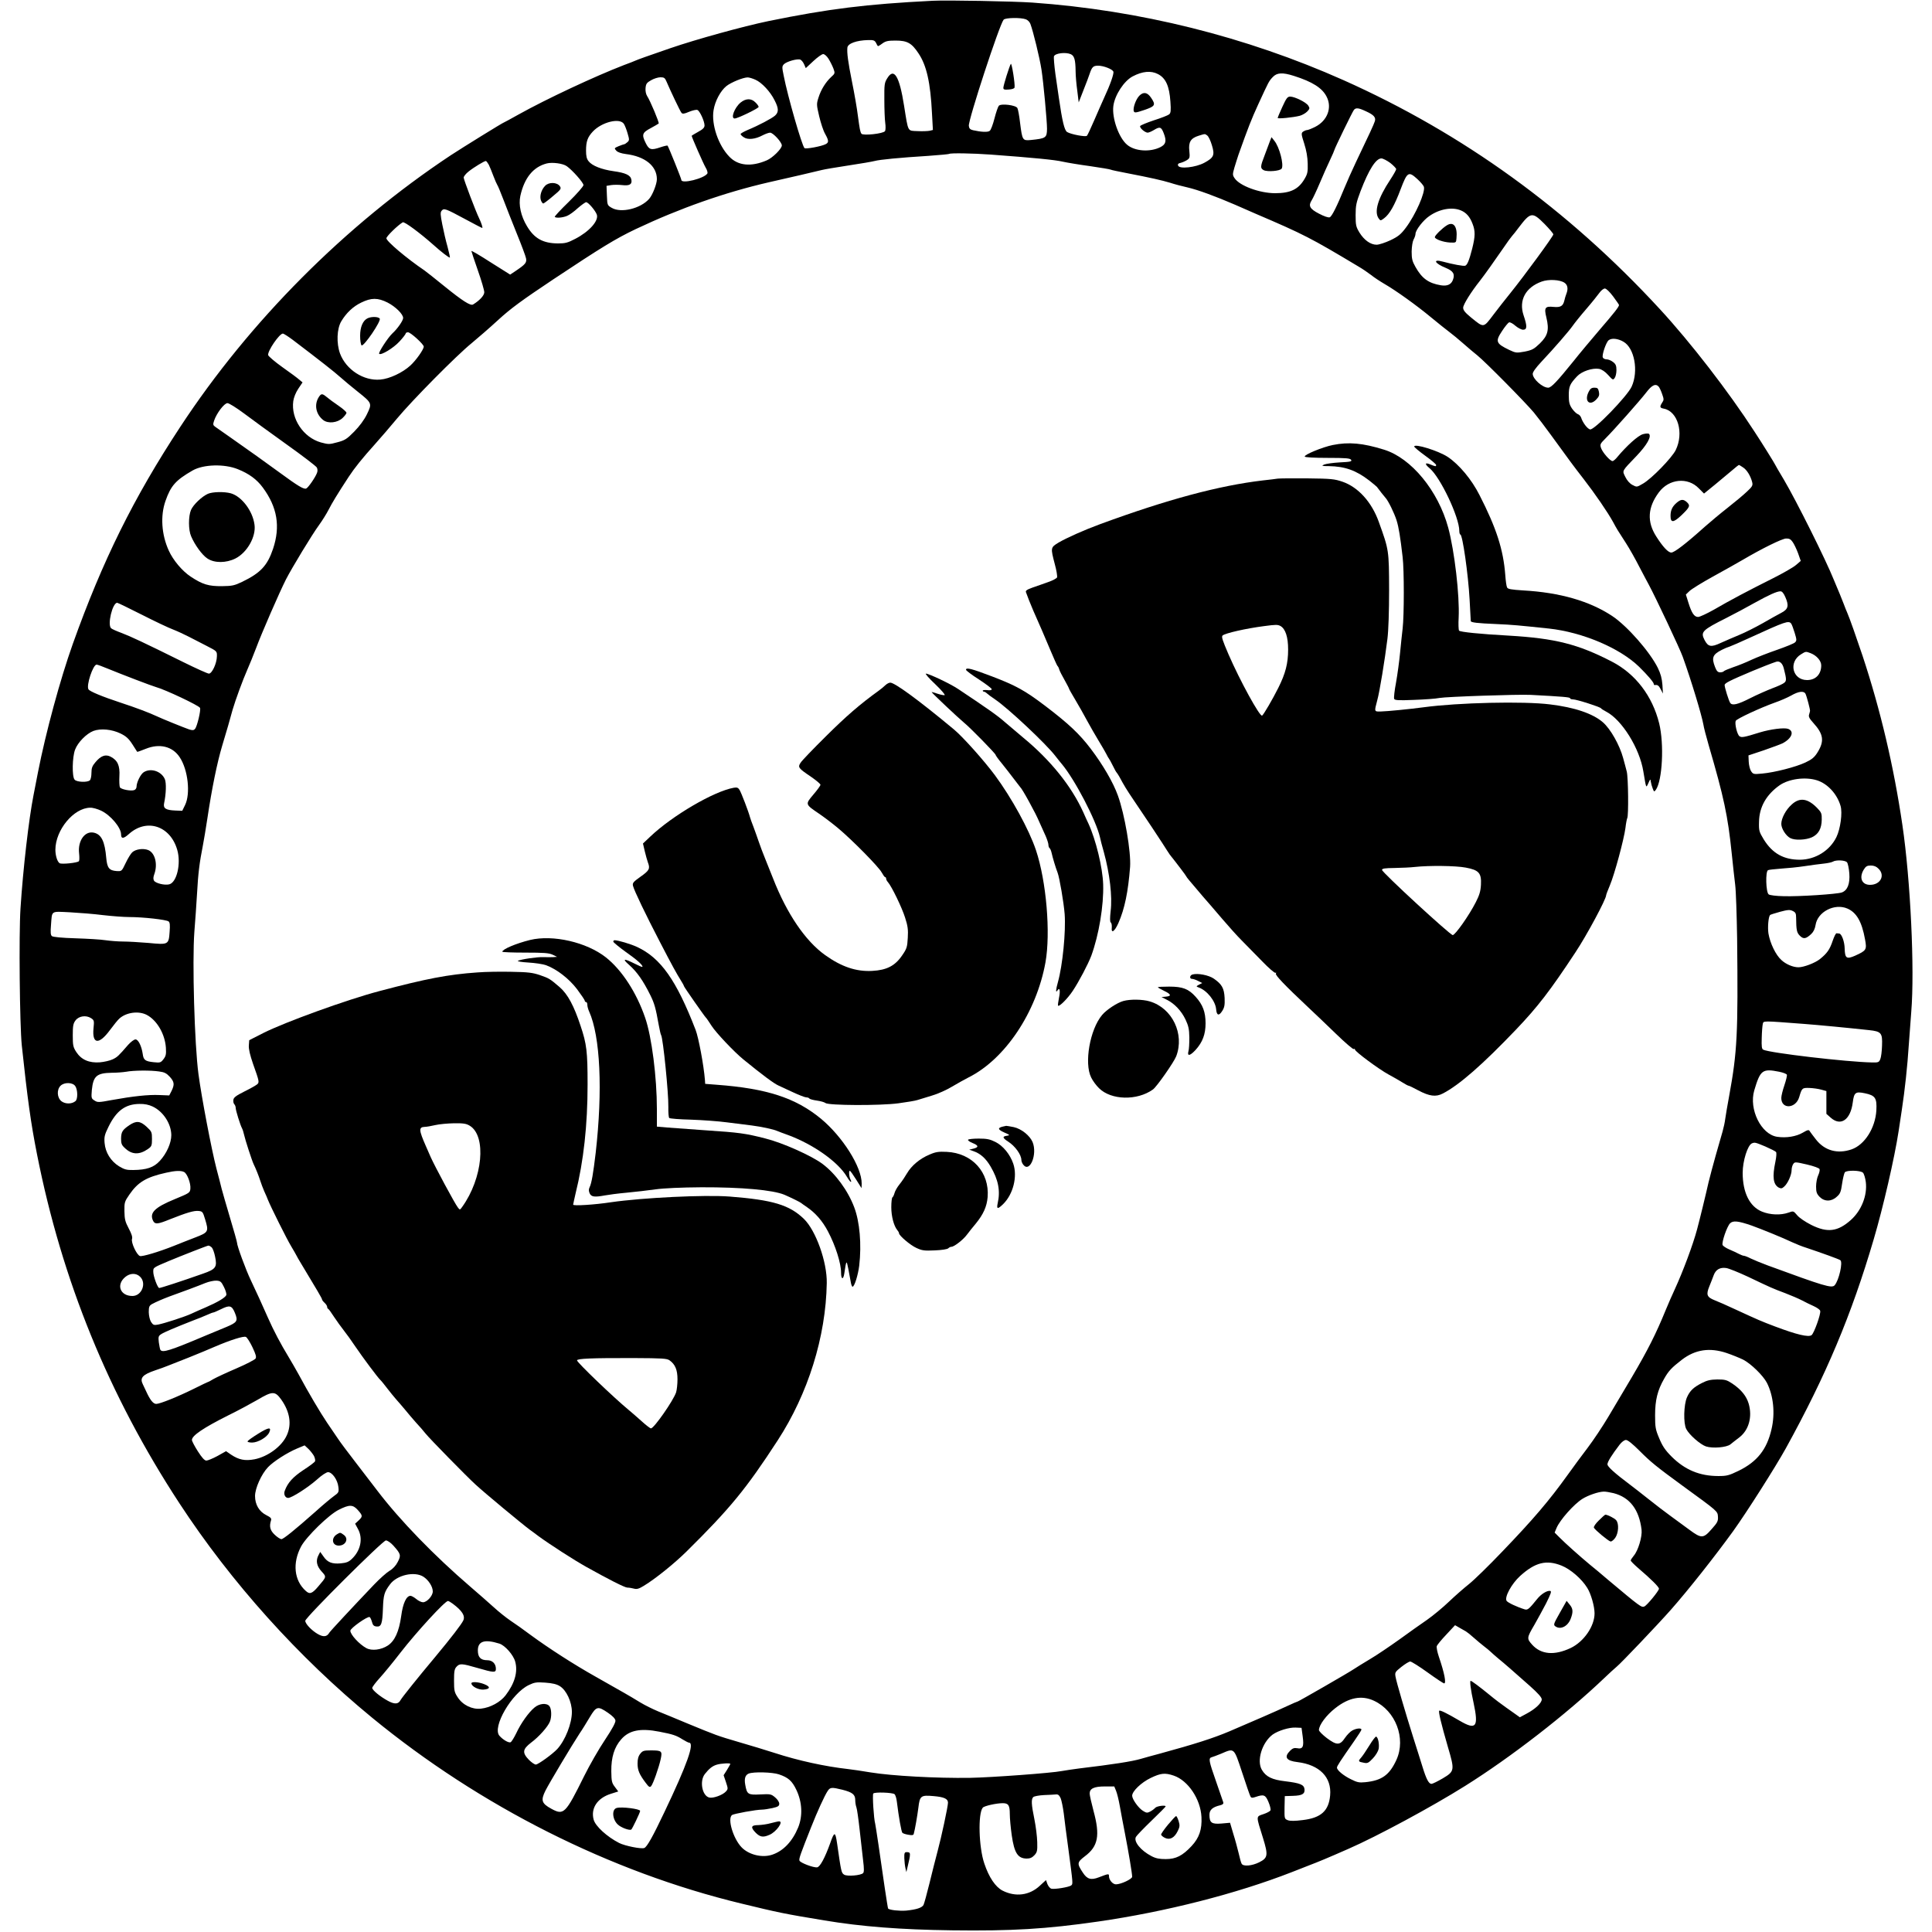
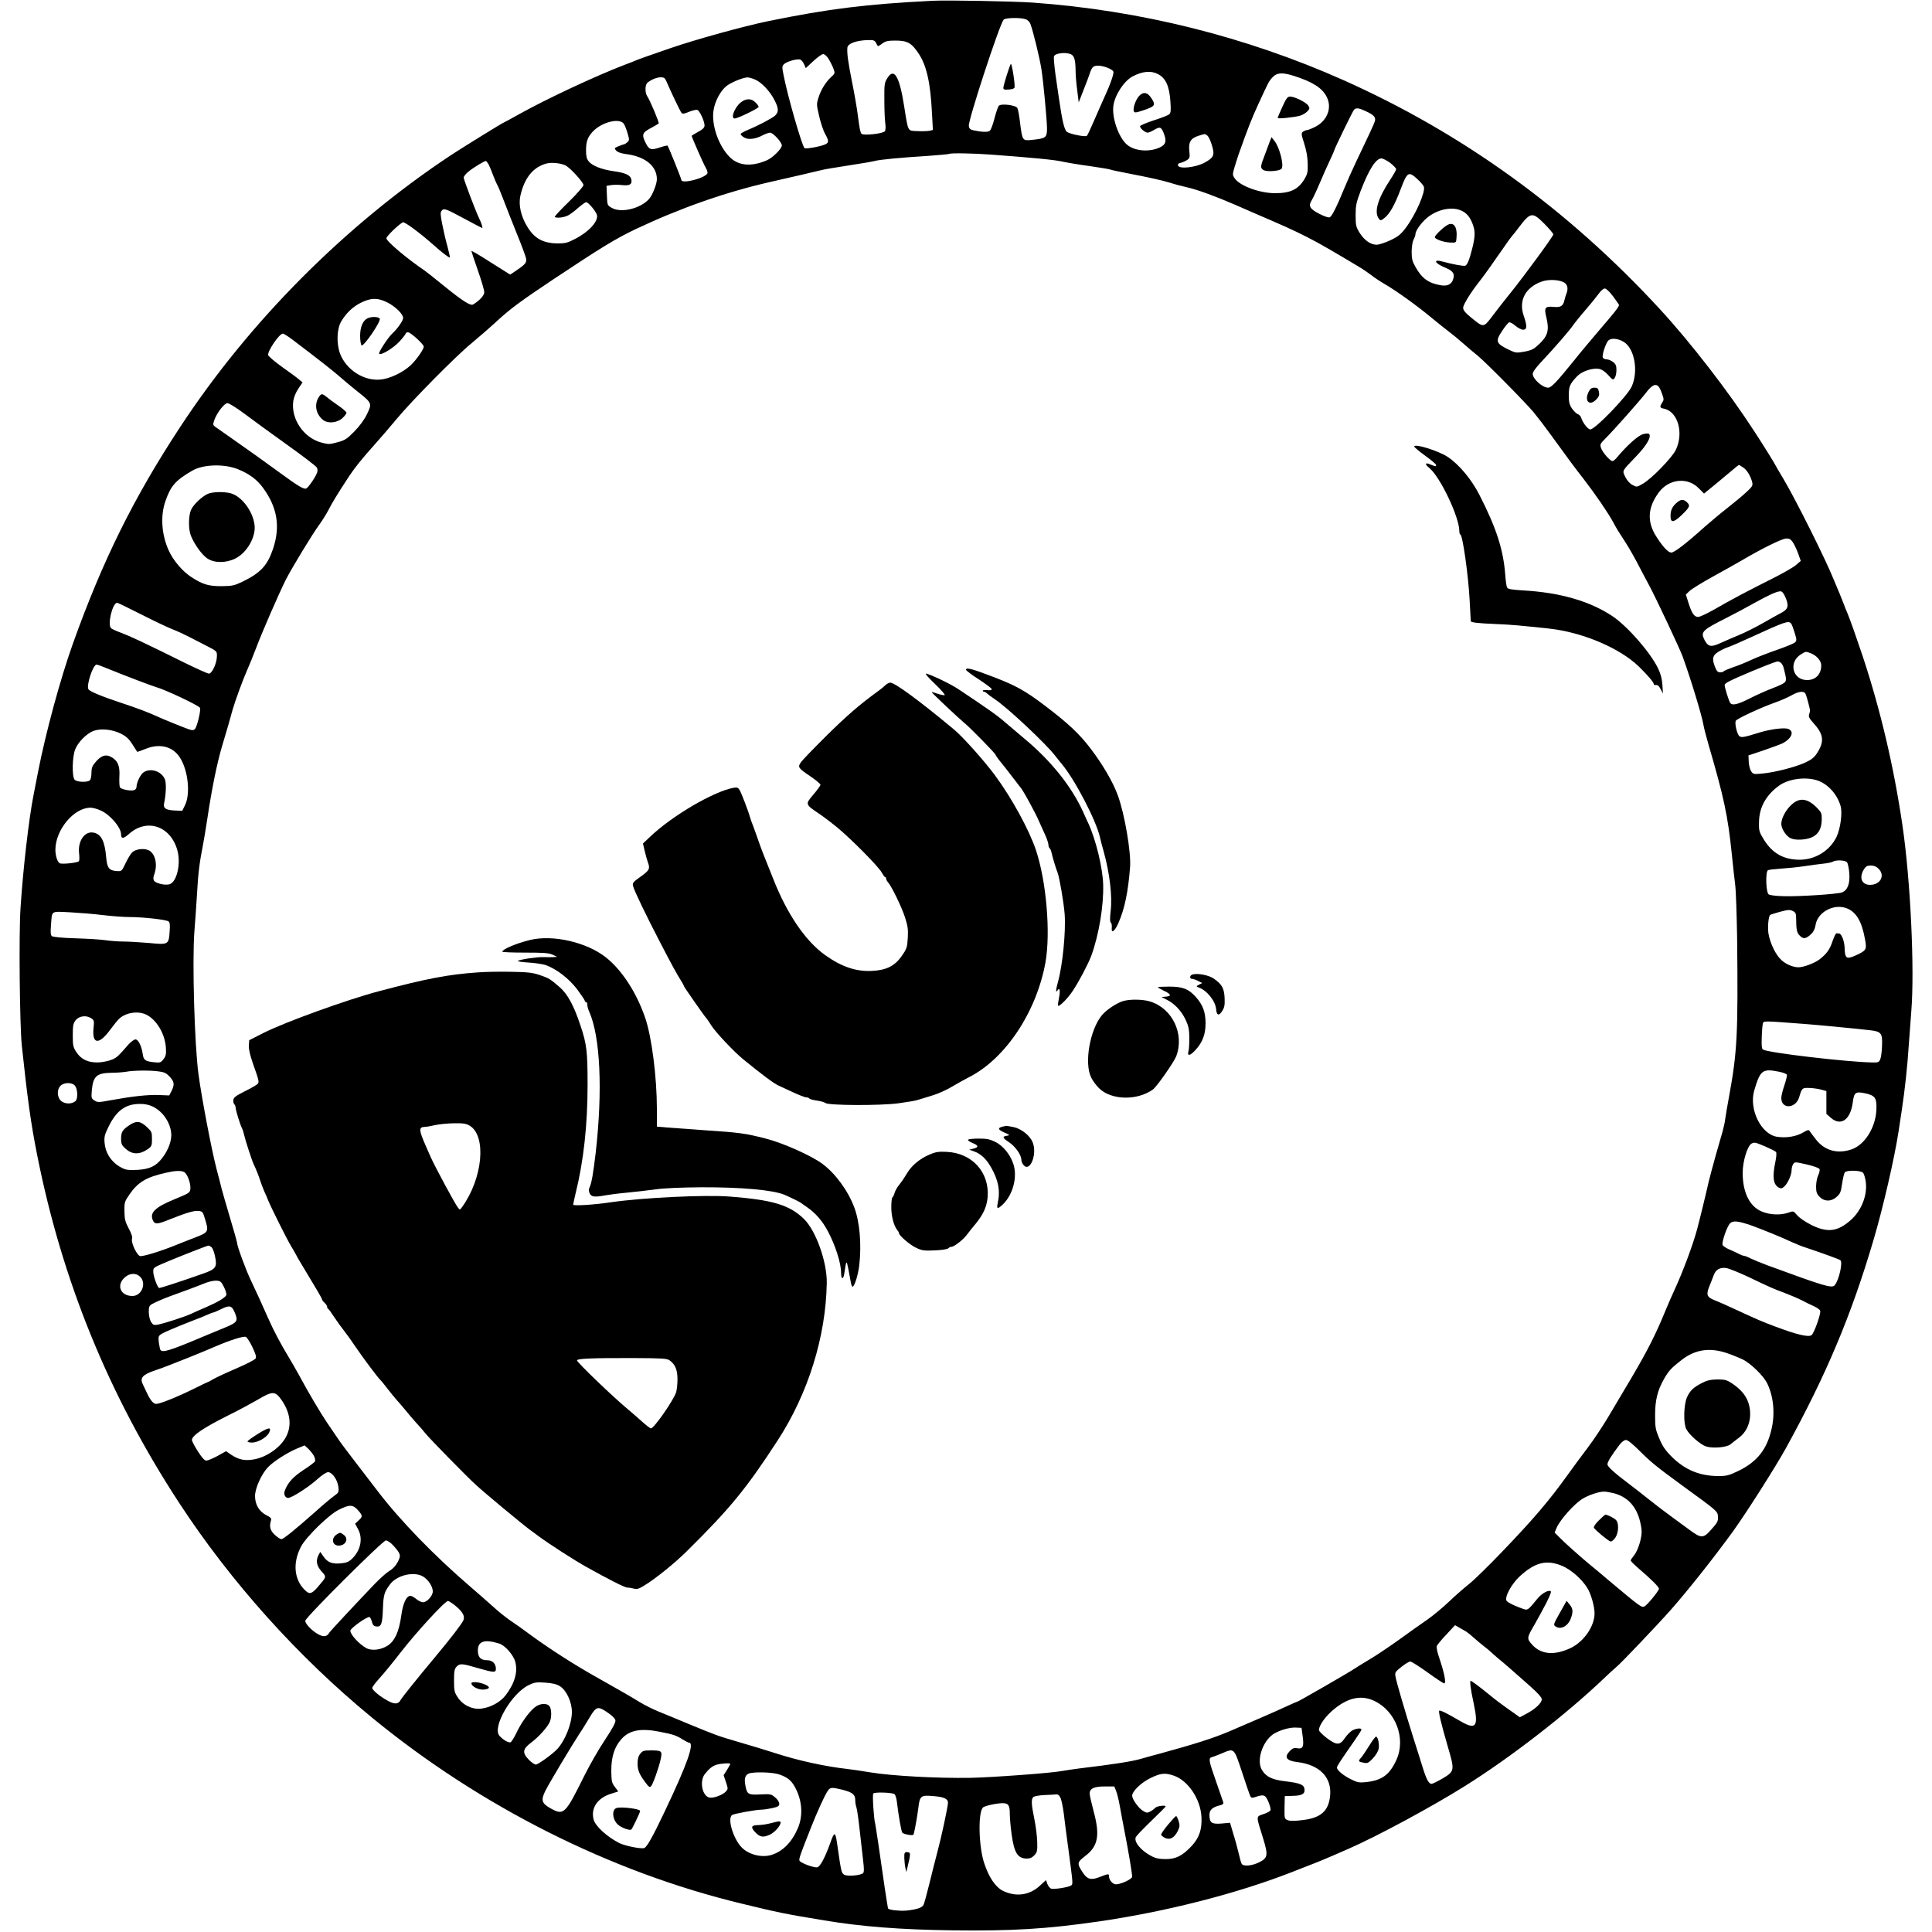
<svg xmlns="http://www.w3.org/2000/svg" version="1.0" width="1500pt" height="1500pt" viewBox="0 0 1500 1500" preserveAspectRatio="xMidYMid meet">
  <g transform="translate(0,1500) scale(0.1,-0.1)" fill="#000000" stroke="none">
    <path d="M7240 14994 c-514 -26 -805 -62 -1275 -158 -193 -40 -559 -141 -760 -210 -180 -62 -250 -87 -270 -96 -11 -5 -51 -21 -90 -35 -228 -88 -600 -262 -819 -384 -60 -34 -111 -61 -112 -61 -7 0 -322 -195 -415 -256 -820 -544 -1561 -1288 -2100 -2109 -361 -549 -603 -1038 -834 -1685 -97 -272 -210 -688 -270 -995 -14 -71 -29 -152 -35 -180 -36 -183 -81 -568 -101 -880 -13 -202 -6 -898 10 -1060 44 -413 70 -603 118 -845 194 -983 558 -1874 1105 -2710 403 -616 924 -1196 1498 -1667 840 -689 1847 -1196 2865 -1442 292 -71 336 -80 645 -131 287 -48 594 -72 990 -77 467 -6 732 10 1135 68 526 76 1075 216 1505 384 19 8 76 29 125 49 84 32 149 59 315 132 220 96 647 326 905 488 356 223 788 558 1080 837 39 37 82 77 96 88 31 24 321 329 420 441 137 155 343 416 485 612 107 149 328 497 409 643 314 570 510 1036 683 1625 72 244 161 629 193 839 5 36 17 111 25 166 23 152 43 333 54 505 6 85 15 200 19 255 27 329 -6 1024 -69 1450 -67 456 -170 893 -309 1313 -47 140 -101 294 -120 337 -5 11 -17 40 -26 65 -21 54 -43 108 -55 135 -5 11 -15 36 -23 55 -61 153 -291 613 -386 774 -39 65 -71 120 -71 122 0 3 -99 163 -159 254 -200 309 -495 691 -734 950 -712 773 -1529 1364 -2457 1778 -759 338 -1582 543 -2415 602 -147 10 -661 20 -775 14z m725 -144 c14 -5 30 -21 35 -36 21 -55 72 -263 86 -354 15 -97 43 -397 43 -460 -1 -70 -8 -75 -126 -87 -64 -6 -66 -2 -83 132 -6 55 -16 107 -21 116 -12 23 -126 37 -144 18 -7 -8 -22 -52 -34 -99 -12 -47 -28 -90 -37 -96 -15 -12 -67 -9 -129 5 -23 5 -31 14 -33 34 -5 45 237 784 270 824 13 16 134 18 173 3z m-1164 -182 c6 -13 13 -25 15 -26 1 -2 17 7 34 20 26 19 44 23 103 23 91 0 125 -19 178 -99 63 -94 93 -226 105 -468 l7 -127 -24 -6 c-14 -3 -56 -5 -94 -3 -81 4 -72 -14 -106 198 -36 229 -78 298 -130 213 -22 -35 -24 -48 -23 -168 0 -71 3 -152 7 -180 4 -27 3 -56 -2 -63 -12 -20 -172 -37 -183 -20 -10 16 -13 32 -28 143 -6 50 -26 167 -45 260 -31 155 -40 224 -36 265 3 32 70 57 163 59 40 1 49 -3 59 -21z m1513 -89 c27 -13 36 -42 37 -133 0 -33 6 -101 13 -151 l11 -90 37 95 c21 52 43 111 49 130 17 50 27 60 65 60 42 0 111 -27 118 -46 6 -15 -24 -101 -72 -204 -16 -36 -51 -114 -77 -175 -26 -60 -51 -114 -56 -119 -10 -11 -125 11 -154 29 -21 13 -38 85 -64 265 -5 36 -17 120 -27 186 -9 67 -14 129 -11 137 9 24 91 34 131 16z m-1881 -36 c13 -21 30 -55 38 -76 13 -36 12 -38 -18 -65 -42 -39 -79 -98 -98 -159 -16 -50 -16 -56 5 -145 12 -51 32 -113 46 -137 29 -52 30 -67 5 -80 -31 -17 -155 -40 -165 -31 -20 20 -130 400 -162 565 -13 64 -13 70 3 87 22 21 104 44 127 35 9 -4 22 -20 29 -36 l13 -30 58 54 c32 30 67 55 77 55 11 0 29 -16 42 -37z m2557 -118 c61 -31 89 -94 97 -214 5 -70 3 -89 -10 -99 -8 -7 -61 -28 -118 -46 -57 -19 -105 -39 -107 -45 -5 -14 37 -50 58 -51 8 0 30 9 48 20 47 29 58 25 77 -24 24 -62 17 -87 -27 -109 -81 -40 -198 -31 -257 19 -65 54 -119 208 -107 301 11 85 83 195 150 230 76 40 142 46 196 18z m1055 -14 c145 -46 221 -94 255 -162 44 -85 6 -186 -89 -234 -28 -14 -56 -25 -64 -25 -7 0 -21 -6 -30 -12 -15 -12 -15 -19 9 -93 17 -53 26 -105 27 -155 2 -65 -2 -81 -25 -120 -47 -80 -109 -110 -228 -110 -121 0 -277 58 -315 117 -16 24 -16 29 -1 82 9 31 24 76 32 101 76 213 99 272 153 390 83 180 82 179 113 212 32 34 75 37 163 9z m-4870 -45 c29 -68 106 -231 116 -242 8 -10 22 -8 59 8 27 11 56 18 65 14 18 -7 55 -87 55 -120 0 -17 -13 -30 -50 -50 -27 -15 -50 -29 -50 -30 0 -10 91 -217 108 -246 12 -19 18 -41 14 -47 -24 -39 -202 -83 -202 -50 0 10 -98 254 -107 266 -2 3 -27 -3 -57 -13 -71 -24 -87 -19 -113 34 -32 65 -27 80 39 115 31 17 59 33 62 36 6 6 -66 178 -90 214 -9 14 -14 39 -12 61 3 33 9 42 43 61 22 13 55 23 73 23 28 0 35 -5 47 -34z m690 15 c50 -22 116 -93 149 -160 32 -62 33 -91 4 -118 -24 -22 -128 -77 -215 -113 -29 -13 -53 -26 -53 -31 0 -5 11 -16 25 -25 31 -21 89 -15 145 15 23 12 49 21 59 21 23 0 91 -74 91 -99 0 -26 -72 -97 -117 -116 -121 -52 -223 -42 -290 28 -86 88 -141 251 -123 361 11 71 54 151 100 188 37 29 130 67 165 67 11 0 38 -8 60 -18z m4740 -245 c62 -28 79 -48 69 -78 -7 -23 -43 -101 -147 -318 -30 -63 -69 -151 -87 -195 -60 -147 -99 -225 -116 -232 -11 -4 -43 7 -83 28 -72 37 -85 61 -57 104 9 14 37 73 62 132 25 60 61 140 80 180 19 40 34 75 34 78 0 9 141 299 152 312 15 18 36 16 93 -11z m-5761 -98 c8 -13 21 -46 29 -75 14 -47 14 -53 -2 -67 -10 -9 -21 -16 -25 -16 -3 0 -23 -7 -43 -15 -35 -15 -35 -16 -18 -35 11 -12 37 -21 74 -26 148 -18 241 -92 241 -195 0 -37 -33 -122 -60 -153 -67 -76 -218 -112 -290 -70 -35 20 -35 21 -38 96 l-3 75 36 6 c20 3 58 3 85 0 58 -7 79 6 72 42 -6 35 -45 53 -139 66 -92 13 -166 42 -193 77 -15 18 -20 40 -20 83 0 71 12 104 53 148 70 74 209 108 241 59z m4529 -90 c10 -7 26 -41 36 -75 24 -78 15 -97 -59 -137 -67 -36 -193 -50 -203 -22 -5 11 1 18 21 22 15 4 37 14 49 22 20 13 22 20 17 70 -8 69 11 99 72 118 52 16 48 16 67 2z m-1683 -148 c336 -25 501 -41 560 -55 36 -8 132 -24 214 -35 83 -12 154 -24 159 -27 4 -3 63 -15 130 -28 181 -35 265 -54 332 -74 33 -11 93 -27 134 -36 80 -18 223 -71 371 -135 52 -23 124 -54 160 -70 374 -160 426 -187 795 -408 33 -19 78 -50 100 -67 22 -18 69 -49 105 -70 88 -51 245 -163 362 -260 53 -44 116 -94 140 -112 24 -18 73 -58 109 -90 36 -32 86 -74 110 -93 64 -52 373 -365 438 -443 31 -38 90 -115 131 -172 153 -211 176 -242 256 -345 89 -115 187 -258 228 -333 29 -54 35 -64 100 -164 26 -40 74 -125 107 -190 34 -64 65 -124 70 -132 51 -94 244 -503 264 -561 66 -183 147 -452 160 -525 3 -22 22 -94 41 -160 118 -404 149 -548 179 -840 9 -88 21 -198 27 -245 6 -47 12 -233 15 -415 8 -742 1 -881 -62 -1225 -13 -69 -26 -147 -30 -175 -3 -27 -13 -72 -21 -100 -8 -27 -32 -111 -53 -185 -21 -74 -46 -169 -56 -210 -20 -90 -70 -295 -89 -365 -32 -120 -110 -328 -173 -465 -19 -41 -51 -113 -70 -160 -76 -186 -139 -311 -262 -520 -57 -96 -140 -236 -184 -310 -44 -74 -116 -182 -160 -240 -44 -58 -114 -152 -155 -210 -145 -202 -267 -345 -510 -598 -102 -107 -217 -219 -256 -250 -39 -31 -109 -92 -156 -137 -47 -45 -123 -108 -170 -141 -47 -32 -144 -101 -217 -154 -73 -52 -173 -120 -224 -150 -51 -30 -108 -66 -128 -79 -41 -28 -429 -251 -435 -251 -3 0 -40 -16 -83 -36 -74 -35 -295 -131 -448 -196 -125 -53 -269 -99 -540 -173 -55 -14 -120 -33 -145 -40 -71 -21 -221 -44 -480 -75 -47 -6 -107 -15 -135 -20 -80 -16 -548 -50 -711 -53 -266 -4 -607 15 -774 42 -63 11 -142 22 -175 26 -179 20 -389 66 -570 125 -66 21 -192 60 -280 85 -170 50 -169 50 -400 145 -82 35 -184 76 -225 93 -41 17 -104 48 -140 70 -36 22 -94 57 -130 77 -36 20 -132 75 -215 122 -171 96 -366 222 -505 324 -52 39 -122 89 -156 111 -34 23 -93 70 -131 105 -38 35 -119 105 -179 157 -282 242 -548 516 -724 747 -30 39 -105 136 -165 215 -61 79 -125 164 -141 189 -17 25 -55 81 -85 125 -52 77 -144 232 -223 379 -21 37 -54 96 -75 130 -62 102 -117 206 -161 306 -53 120 -82 183 -132 289 -40 83 -108 269 -108 294 0 6 -24 93 -54 192 -29 99 -59 200 -65 225 -6 25 -24 96 -41 159 -38 148 -115 550 -139 731 -31 231 -49 876 -32 1105 7 83 16 218 21 300 8 150 19 239 45 370 8 39 23 133 35 210 35 235 76 434 115 565 14 47 35 117 46 155 11 39 27 95 35 125 22 75 79 231 114 310 16 36 47 112 69 170 43 116 180 430 231 531 45 88 204 351 258 424 24 33 57 86 73 117 27 53 66 118 157 257 44 67 103 141 202 251 42 47 120 137 172 200 117 141 462 490 579 585 47 39 141 120 207 181 97 89 183 152 429 316 372 247 481 314 638 389 345 163 692 285 1035 364 63 15 174 40 245 56 72 17 146 34 165 39 19 5 112 21 205 35 94 14 186 30 205 35 40 11 195 26 419 40 85 6 157 13 160 15 7 8 187 5 321 -5z m3104 -65 c25 -20 46 -42 46 -48 0 -7 -21 -44 -46 -82 -96 -145 -127 -249 -90 -301 14 -19 15 -19 43 2 41 31 80 98 128 226 51 134 61 140 129 78 25 -23 48 -50 51 -60 13 -41 -64 -217 -140 -318 -39 -52 -59 -68 -119 -97 -41 -19 -89 -35 -108 -35 -47 0 -96 35 -133 94 -27 45 -30 57 -30 135 0 76 5 98 38 186 65 170 120 255 162 255 12 0 43 -16 69 -35z m-6999 -14 c8 -16 24 -56 36 -88 12 -32 26 -63 30 -69 5 -6 26 -58 48 -115 22 -57 68 -176 104 -264 36 -88 68 -174 71 -190 7 -34 -4 -47 -81 -99 l-42 -28 -151 95 c-82 53 -150 93 -150 88 0 -4 23 -72 50 -150 28 -79 50 -155 50 -170 0 -25 -36 -64 -87 -95 -20 -12 -81 27 -222 141 -73 59 -143 115 -155 123 -139 94 -296 227 -296 250 0 15 88 101 127 124 13 7 133 -82 239 -176 59 -53 117 -98 127 -98 2 0 -6 37 -18 83 -13 45 -31 123 -41 174 -15 76 -16 94 -5 107 18 21 28 18 182 -65 70 -38 130 -69 133 -69 6 0 -7 40 -24 75 -27 55 -120 301 -120 316 0 9 17 31 39 48 40 32 121 81 133 81 4 0 14 -13 23 -29z m605 -11 c44 -31 130 -128 130 -147 0 -10 -51 -68 -114 -130 -63 -61 -112 -114 -109 -117 11 -11 63 -6 96 8 18 7 55 34 83 60 29 25 58 46 65 46 17 0 73 -67 83 -97 15 -48 -59 -131 -167 -187 -59 -31 -78 -36 -135 -36 -116 1 -183 38 -240 133 -48 79 -67 167 -52 236 31 140 100 225 205 252 43 11 126 0 155 -21z m6943 -344 c41 -17 70 -50 90 -104 22 -56 21 -97 -3 -193 -23 -90 -38 -126 -54 -132 -12 -5 -98 11 -175 32 -80 22 -63 -14 24 -49 58 -24 73 -48 55 -94 -13 -35 -44 -49 -93 -41 -96 16 -147 53 -197 142 -25 44 -30 63 -30 120 1 40 7 78 15 93 8 14 15 34 15 45 1 29 60 106 108 138 79 55 177 72 245 43z m649 -105 c37 -38 68 -74 68 -81 0 -14 -225 -321 -333 -455 -40 -49 -99 -125 -131 -167 -80 -106 -74 -105 -175 -23 -46 38 -61 56 -61 76 0 24 61 122 131 210 33 42 113 154 183 256 27 40 56 80 65 90 9 10 32 38 50 63 95 125 107 127 203 31z m154 -456 c25 -16 31 -47 15 -87 -5 -13 -12 -35 -15 -50 -10 -44 -29 -56 -83 -51 -67 7 -76 -5 -57 -82 23 -96 12 -140 -50 -201 -47 -45 -60 -52 -119 -64 -63 -11 -68 -11 -119 13 -104 50 -110 66 -56 147 22 34 47 64 54 67 8 3 30 -9 49 -26 20 -17 47 -31 60 -31 32 0 33 27 4 112 -39 116 15 217 141 262 53 19 140 15 176 -9z m378 -106 c25 -34 46 -64 46 -67 0 -14 -38 -62 -151 -193 -63 -74 -155 -183 -203 -244 -127 -157 -172 -205 -196 -205 -44 0 -119 67 -120 107 0 15 25 49 68 95 100 106 214 238 242 278 13 19 60 78 105 130 45 52 91 110 104 128 12 17 31 32 41 32 11 0 37 -25 64 -61z m-9515 -48 c62 -32 121 -90 121 -120 0 -20 -44 -84 -84 -120 -34 -32 -111 -150 -102 -158 14 -14 110 44 157 95 27 29 49 58 49 63 0 5 8 9 18 9 20 0 122 -93 122 -111 0 -22 -60 -107 -104 -147 -60 -55 -161 -103 -233 -109 -130 -12 -266 77 -313 202 -29 80 -25 193 10 251 39 65 92 115 155 145 78 38 128 38 204 0z m-737 -289 c212 -161 328 -252 372 -292 28 -25 87 -74 131 -109 114 -91 115 -92 74 -177 -22 -45 -57 -92 -99 -135 -57 -58 -73 -68 -131 -83 -62 -17 -68 -17 -128 -1 -136 39 -233 184 -214 321 4 28 19 66 39 96 l33 49 -24 20 c-13 12 -72 56 -132 98 -59 42 -109 85 -111 94 -6 31 87 167 114 167 7 0 41 -22 76 -48z m10332 -15 c86 -48 119 -228 64 -349 -35 -75 -292 -341 -323 -332 -21 5 -57 53 -69 91 -4 12 -16 25 -27 28 -10 4 -30 23 -44 43 -20 30 -25 49 -25 102 0 70 8 88 64 148 36 39 120 67 171 58 21 -4 47 -21 71 -48 35 -39 38 -40 50 -23 8 10 14 38 14 61 0 34 -5 47 -26 63 -15 12 -37 21 -51 21 -13 0 -26 7 -29 15 -8 19 25 116 45 133 23 19 72 14 115 -11z m275 -350 c6 -8 18 -33 26 -57 14 -39 14 -46 0 -66 -21 -33 -19 -41 14 -47 108 -22 156 -189 91 -322 -31 -61 -186 -221 -254 -260 -48 -28 -48 -28 -82 -10 -21 11 -42 35 -55 62 -25 51 -30 41 87 163 79 83 118 150 97 171 -5 5 -25 4 -47 -2 -38 -10 -127 -91 -198 -176 -14 -18 -32 -33 -38 -33 -19 0 -76 65 -89 100 -10 29 -8 34 32 74 70 70 269 295 317 357 45 60 75 74 99 46z m-10987 -205 c58 -44 207 -152 331 -241 125 -89 231 -170 237 -181 6 -12 7 -28 1 -42 -13 -35 -69 -116 -84 -121 -19 -7 -63 19 -202 121 -133 97 -217 157 -385 275 -52 36 -105 73 -117 82 -19 13 -21 19 -11 48 19 58 79 137 104 137 12 0 68 -35 126 -78z m-45 -435 c87 -35 147 -79 194 -143 112 -152 137 -301 79 -475 -44 -130 -96 -187 -241 -257 -59 -28 -76 -32 -155 -33 -104 -1 -151 13 -242 73 -66 43 -138 128 -172 204 -56 123 -66 269 -25 385 41 117 78 160 210 236 84 48 246 53 352 10z m11686 14 c30 -19 59 -67 71 -115 6 -25 1 -34 -41 -73 -26 -25 -93 -81 -148 -124 -55 -43 -134 -109 -176 -146 -148 -133 -239 -203 -263 -203 -24 0 -65 43 -117 125 -73 114 -67 225 20 342 78 106 225 121 311 31 l40 -40 92 75 c51 42 111 92 133 111 22 19 42 35 45 36 3 0 18 -8 33 -19z m385 -579 c11 -15 30 -55 42 -87 l21 -60 -36 -31 c-20 -18 -104 -66 -188 -108 -184 -92 -324 -166 -453 -241 -54 -30 -107 -55 -120 -55 -30 0 -50 30 -75 110 l-20 64 28 27 c15 15 98 66 183 113 85 47 188 104 228 128 155 91 308 166 339 167 24 1 37 -6 51 -27z m-57 -427 c30 -68 23 -95 -31 -123 -25 -13 -90 -49 -145 -81 -55 -31 -136 -72 -180 -90 -44 -18 -110 -47 -146 -63 -75 -35 -97 -30 -125 23 -32 63 -20 76 171 172 61 31 157 82 215 115 114 63 175 91 203 91 12 1 25 -14 38 -44z m-12759 -138 c100 -51 210 -103 243 -115 33 -13 87 -38 120 -55 33 -17 96 -50 140 -72 80 -41 80 -41 79 -81 -1 -55 -38 -134 -62 -134 -10 0 -99 40 -198 89 -311 154 -412 201 -481 227 -38 14 -74 30 -80 36 -31 26 10 198 47 198 5 0 91 -42 192 -93z m12805 -69 c5 -7 17 -39 27 -72 16 -52 16 -60 3 -73 -8 -9 -71 -34 -139 -58 -67 -23 -157 -58 -198 -77 -42 -20 -106 -46 -143 -58 -37 -13 -70 -27 -73 -31 -3 -5 -16 -9 -29 -9 -17 0 -27 9 -39 40 -29 74 -20 98 53 135 19 10 46 21 60 25 14 5 82 34 151 66 284 130 307 138 327 112z m150 -229 c47 -18 83 -59 83 -95 0 -69 -43 -114 -110 -114 -114 0 -146 140 -47 200 37 23 37 23 74 9z m-208 -117 c22 -86 22 -98 4 -113 -10 -9 -52 -28 -93 -43 -41 -16 -119 -50 -172 -77 -98 -50 -140 -59 -155 -36 -11 17 -43 119 -43 138 0 15 37 34 215 109 44 19 161 65 185 72 26 9 49 -11 59 -50z m-13016 -2 c114 -47 350 -137 377 -144 73 -20 335 -144 343 -162 8 -17 -23 -147 -39 -163 -10 -12 -20 -12 -46 -4 -33 11 -214 84 -253 103 -58 27 -158 65 -277 104 -143 47 -242 88 -251 104 -19 29 35 192 63 192 6 0 43 -13 83 -30z m13185 -197 c9 -18 37 -123 35 -133 0 -3 -4 -15 -7 -27 -6 -17 2 -32 32 -65 81 -89 88 -143 31 -233 -23 -36 -43 -52 -92 -75 -74 -35 -238 -77 -335 -86 -67 -6 -70 -6 -87 19 -9 14 -17 48 -18 74 l-2 48 120 40 c66 23 131 47 145 54 72 38 93 93 43 112 -30 11 -135 -2 -218 -27 -125 -39 -143 -42 -160 -30 -18 13 -38 97 -29 119 6 16 192 102 304 142 41 14 98 39 125 54 59 34 100 39 113 14z m-13082 -308 c43 -21 63 -39 92 -84 20 -31 37 -57 37 -58 1 -2 31 9 66 23 108 44 209 19 264 -65 65 -97 85 -283 42 -371 l-22 -45 -53 2 c-75 3 -96 17 -88 56 16 75 18 158 6 187 -26 62 -110 90 -165 54 -24 -16 -55 -79 -55 -113 0 -10 -8 -22 -17 -25 -26 -10 -102 5 -112 21 -4 8 -6 47 -4 86 5 83 -14 124 -68 152 -40 21 -77 7 -119 -44 -24 -28 -30 -45 -30 -81 0 -25 -5 -51 -12 -58 -18 -18 -103 -15 -119 5 -21 24 -18 176 4 233 21 56 88 124 142 145 57 21 143 13 211 -20z m13170 -363 c83 -26 157 -106 184 -199 16 -53 -1 -178 -32 -242 -51 -105 -163 -175 -283 -176 -126 0 -213 48 -281 157 -36 60 -39 67 -37 138 2 115 57 211 161 284 72 49 198 66 288 38z m-13321 -236 c74 -35 155 -132 155 -184 0 -36 19 -35 60 2 138 125 322 65 376 -122 31 -106 -3 -253 -62 -268 -35 -9 -105 8 -118 28 -7 12 -7 27 2 51 28 77 6 165 -47 187 -38 15 -96 8 -124 -17 -11 -10 -34 -47 -51 -83 -31 -65 -31 -65 -70 -63 -58 4 -74 24 -81 101 -11 130 -38 184 -96 197 -70 16 -126 -63 -115 -160 3 -27 3 -55 -1 -61 -9 -13 -134 -26 -150 -16 -18 11 -33 59 -33 105 1 154 142 324 270 326 19 1 58 -10 85 -23z m13555 -401 c7 -8 15 -47 18 -86 6 -81 -14 -132 -58 -148 -35 -13 -335 -33 -453 -29 -55 1 -106 7 -115 14 -22 16 -26 180 -5 188 8 4 54 8 101 12 48 3 130 11 182 19 52 8 120 17 150 20 30 3 62 10 70 15 24 15 96 12 110 -5z m245 -50 c53 -52 15 -125 -66 -125 -64 0 -87 55 -49 118 16 26 26 32 55 32 25 0 44 -8 60 -25z m-242 -309 c71 -31 112 -101 137 -239 15 -81 11 -87 -77 -127 -66 -29 -79 -21 -81 55 -1 54 -23 114 -42 117 -6 0 -15 1 -21 2 -6 1 -19 -26 -30 -58 -23 -69 -44 -98 -100 -143 -38 -30 -125 -63 -166 -63 -41 0 -97 23 -132 56 -44 39 -88 130 -101 207 -7 48 0 130 13 143 3 3 38 14 78 25 60 16 76 17 98 6 21 -10 26 -19 26 -52 1 -97 5 -116 29 -140 28 -28 47 -25 88 13 18 17 29 40 34 70 15 102 147 171 247 128z m-13543 -51 c69 -8 161 -15 205 -15 104 0 286 -20 304 -34 10 -8 12 -28 8 -79 -7 -102 -9 -103 -164 -88 -70 6 -159 11 -198 11 -38 0 -99 5 -135 10 -36 6 -141 12 -234 15 -104 3 -175 10 -183 17 -10 8 -12 29 -7 87 9 114 -5 105 147 98 72 -4 188 -13 257 -22z m338 -774 c80 -41 143 -149 150 -256 3 -51 0 -64 -19 -89 -21 -27 -26 -28 -76 -23 -66 7 -79 17 -85 65 -9 60 -34 112 -56 112 -11 0 -36 -19 -57 -42 -76 -88 -85 -96 -121 -113 -21 -10 -65 -20 -99 -23 -83 -6 -143 20 -182 79 -25 39 -28 51 -28 130 0 73 3 92 21 116 26 35 82 43 121 18 24 -16 25 -20 19 -79 -12 -124 42 -130 128 -13 29 39 62 80 73 89 53 48 148 61 211 29z m12872 -71 c106 -8 337 -30 502 -48 94 -10 104 -22 100 -120 -1 -42 -7 -89 -13 -104 -10 -26 -16 -28 -63 -27 -201 4 -796 74 -846 99 -12 6 -14 25 -12 91 1 46 5 95 8 108 6 27 -6 26 324 1z m-12774 -369 c40 -5 57 -14 82 -41 36 -40 38 -60 14 -110 l-18 -35 -76 3 c-85 4 -206 -9 -371 -39 -102 -19 -110 -19 -134 -3 -24 15 -25 19 -20 81 11 109 38 132 155 134 37 0 87 4 112 8 58 11 190 12 256 2z m12577 -2 c31 -6 58 -17 60 -23 3 -7 -6 -43 -19 -82 -13 -38 -24 -82 -24 -98 -1 -90 112 -85 139 6 21 71 23 73 80 71 29 -1 70 -7 91 -13 l40 -11 0 -88 0 -89 35 -31 c78 -68 153 -14 170 121 10 76 21 85 93 70 82 -17 95 -37 90 -133 -8 -137 -91 -268 -193 -303 -109 -37 -208 -10 -276 77 -21 27 -43 56 -48 64 -7 13 -15 12 -54 -11 -51 -30 -129 -43 -200 -32 -124 19 -220 214 -177 360 47 158 63 171 193 145z m-13229 -111 c20 -28 21 -102 2 -117 -28 -24 -79 -24 -109 -1 -34 27 -38 89 -7 120 29 29 94 27 114 -2z m601 -159 c83 -39 144 -134 145 -222 0 -61 -36 -143 -90 -201 -46 -50 -101 -69 -206 -70 -51 -1 -68 4 -110 29 -64 40 -106 107 -112 181 -4 48 0 64 31 127 61 124 131 175 240 176 39 1 72 -6 102 -20z m12520 -310 c41 -18 79 -37 84 -43 5 -7 3 -37 -5 -76 -25 -118 -17 -177 27 -201 17 -8 25 -7 41 8 28 24 58 91 58 129 0 16 6 38 13 47 11 17 18 16 105 -4 56 -13 96 -28 99 -36 3 -8 -2 -30 -11 -49 -9 -19 -16 -58 -16 -86 0 -43 5 -57 27 -80 37 -38 91 -39 133 0 27 23 33 38 42 102 6 41 16 81 21 88 14 18 122 16 141 -3 8 -8 18 -41 22 -72 13 -104 -34 -222 -116 -295 -102 -91 -182 -101 -308 -38 -47 24 -93 55 -109 75 -29 34 -29 34 -68 20 -60 -21 -141 -18 -205 8 -96 39 -150 148 -150 301 0 93 39 216 72 229 22 9 26 8 103 -24z m-12275 -199 c24 -13 52 -88 48 -129 -3 -32 -7 -34 -123 -82 -156 -64 -198 -107 -165 -170 15 -26 35 -24 131 15 129 51 185 68 221 64 30 -3 33 -7 50 -63 30 -98 27 -103 -77 -143 -49 -19 -124 -48 -165 -65 -118 -47 -243 -84 -263 -79 -25 7 -71 105 -62 133 5 14 -4 41 -26 82 -27 51 -32 71 -33 133 -1 68 1 75 39 130 66 96 131 135 285 169 69 16 116 18 140 5z m12169 -415 c78 -28 245 -96 316 -130 28 -13 77 -33 110 -43 119 -40 250 -87 263 -96 22 -14 -11 -158 -44 -195 -22 -25 -83 -6 -519 154 -49 18 -109 43 -132 54 -23 12 -47 21 -53 21 -7 0 -24 7 -38 14 -15 8 -48 24 -75 35 -26 11 -50 27 -53 35 -8 21 34 144 58 168 23 23 63 19 167 -17z m-11955 -170 c8 -8 20 -41 26 -72 17 -81 6 -97 -95 -132 -170 -60 -327 -111 -339 -111 -12 0 -46 91 -46 125 0 34 -4 32 122 85 96 40 295 118 305 119 6 1 18 -6 27 -14z m11928 -228 c176 -84 189 -90 288 -127 47 -18 105 -43 130 -56 25 -13 66 -34 92 -45 26 -12 49 -28 50 -37 6 -24 -48 -174 -67 -188 -24 -18 -116 4 -283 67 -111 42 -127 49 -307 132 -66 31 -139 63 -163 72 -60 24 -67 43 -41 107 12 29 27 68 34 87 16 44 49 63 97 56 21 -3 97 -34 170 -68z m-12485 1 c53 -50 14 -150 -59 -150 -95 0 -128 87 -56 147 37 31 84 33 115 3z m652 -81 c13 -26 21 -54 18 -62 -8 -20 -69 -56 -157 -94 -41 -18 -93 -40 -115 -51 -49 -23 -206 -74 -257 -84 -33 -6 -39 -4 -55 20 -10 16 -17 47 -18 76 0 42 4 51 25 63 31 17 82 39 135 59 82 29 232 85 280 105 28 11 66 19 85 18 31 -2 38 -7 59 -50z m85 -201 c25 -61 18 -73 -65 -108 -35 -14 -107 -44 -159 -66 -281 -119 -339 -137 -355 -112 -3 5 -8 31 -12 58 -5 43 -3 50 19 64 23 15 108 51 243 104 39 14 89 35 112 45 23 11 46 19 50 19 4 0 31 12 58 25 68 34 85 30 109 -29z m136 -266 c26 -55 32 -75 24 -88 -6 -9 -73 -44 -150 -77 -77 -33 -156 -70 -177 -82 -21 -13 -40 -23 -43 -23 -2 0 -50 -23 -106 -51 -127 -63 -266 -119 -295 -119 -23 0 -47 29 -77 95 -11 22 -23 48 -27 57 -25 50 -3 75 97 109 33 11 75 26 94 34 19 7 94 37 165 65 72 29 162 66 200 83 123 53 228 86 244 77 9 -4 32 -40 51 -80z m11446 -45 c41 -14 98 -37 127 -51 61 -31 156 -124 185 -180 51 -100 65 -237 36 -360 -36 -158 -112 -253 -255 -323 -76 -37 -93 -41 -158 -41 -145 0 -259 48 -362 150 -52 52 -72 83 -97 143 -29 68 -32 86 -32 179 0 118 19 194 70 283 35 62 58 86 138 148 105 80 216 96 348 52z m-11222 -362 c67 -95 82 -193 42 -278 -39 -86 -148 -165 -250 -185 -74 -14 -122 -4 -182 36 l-39 27 -66 -37 c-37 -20 -76 -36 -87 -36 -14 0 -34 22 -66 72 -25 39 -46 79 -46 88 0 34 89 94 280 190 80 39 181 94 226 120 120 71 139 71 188 3z m10546 -398 c85 -85 127 -120 334 -271 276 -201 271 -196 274 -240 2 -34 -4 -46 -49 -96 -64 -74 -80 -74 -173 -5 -39 29 -105 77 -146 107 -41 30 -118 88 -170 130 -52 41 -115 91 -141 110 -124 93 -179 143 -179 161 0 19 33 72 94 152 17 22 37 37 50 37 14 0 52 -31 106 -85z m-10293 -38 c8 -16 12 -35 9 -42 -2 -7 -43 -38 -90 -68 -81 -54 -122 -98 -145 -161 -11 -27 3 -56 26 -56 28 0 154 81 223 142 37 34 74 58 87 58 32 0 74 -60 80 -114 5 -41 3 -45 -35 -72 -22 -16 -86 -69 -141 -119 -165 -146 -251 -215 -266 -215 -9 0 -32 15 -51 33 -37 34 -45 65 -30 112 5 16 -2 24 -36 41 -56 28 -88 82 -88 149 0 60 50 171 101 224 42 44 148 112 224 144 l60 25 28 -26 c16 -15 35 -40 44 -55z m10091 -290 c126 -33 198 -127 217 -284 6 -53 -26 -161 -60 -201 -14 -17 -25 -34 -24 -38 0 -5 26 -31 57 -58 103 -88 162 -147 162 -161 0 -16 -94 -131 -114 -138 -22 -9 -33 -1 -281 207 -49 42 -112 95 -140 117 -75 62 -195 169 -237 212 l-38 38 15 36 c26 62 135 185 201 226 45 28 124 55 164 56 14 1 49 -5 78 -12z m-9749 -132 c38 -43 38 -49 4 -81 l-26 -24 21 -39 c42 -74 23 -169 -47 -235 -24 -23 -42 -30 -86 -34 -68 -6 -103 8 -134 54 l-25 35 -12 -23 c-24 -43 -17 -85 22 -128 40 -44 40 -41 -25 -117 -48 -57 -67 -63 -97 -35 -91 81 -105 217 -36 346 42 77 215 246 292 284 83 42 110 41 149 -3z m274 -274 c59 -66 62 -76 35 -128 -14 -28 -38 -54 -64 -69 -22 -13 -76 -61 -120 -107 -166 -174 -339 -360 -347 -373 -19 -33 -46 -36 -91 -10 -48 28 -96 79 -96 102 0 25 602 624 626 624 12 0 37 -17 57 -39z m9072 -157 c69 -28 155 -102 198 -172 29 -45 57 -144 57 -198 0 -100 -83 -220 -185 -269 -127 -60 -230 -51 -299 25 -43 48 -43 53 17 155 22 39 63 113 90 165 37 74 45 96 33 98 -24 5 -71 -24 -102 -63 -63 -78 -73 -87 -97 -80 -61 19 -131 52 -140 66 -18 29 39 133 105 193 117 106 204 128 323 80z m-8839 -85 c40 -25 74 -77 74 -115 0 -34 -45 -84 -76 -84 -12 0 -36 11 -52 25 -17 14 -37 25 -45 25 -32 0 -59 -58 -72 -156 -17 -122 -50 -194 -104 -230 -52 -34 -125 -43 -167 -20 -55 30 -124 105 -124 135 0 20 135 115 150 106 5 -3 13 -20 18 -38 6 -24 14 -33 34 -35 38 -5 47 20 51 140 4 105 10 127 55 187 53 72 188 103 258 60z m230 -211 c72 -54 97 -93 81 -129 -14 -30 -93 -133 -217 -282 -136 -162 -258 -315 -270 -336 -17 -33 -46 -35 -99 -6 -62 34 -121 83 -121 100 0 7 26 42 58 77 32 35 105 124 162 198 127 163 345 400 368 400 5 0 22 -10 38 -22z m7865 -214 c10 -6 38 -28 62 -50 24 -21 59 -51 79 -66 20 -15 44 -35 53 -44 9 -9 35 -32 58 -51 48 -39 112 -95 245 -213 64 -57 92 -89 92 -104 0 -28 -50 -75 -118 -111 l-52 -28 -28 20 c-15 11 -52 37 -82 58 -30 21 -86 63 -123 94 -82 67 -140 110 -149 111 -8 0 0 -68 23 -172 40 -187 20 -213 -108 -138 -102 60 -152 84 -159 78 -7 -8 14 -97 67 -280 54 -183 53 -190 -39 -245 -41 -24 -80 -43 -88 -43 -21 0 -40 36 -69 130 -15 47 -46 148 -71 225 -65 206 -132 435 -139 476 -6 34 -4 38 45 77 29 23 60 42 69 42 9 0 70 -38 135 -85 65 -47 123 -85 128 -85 18 0 3 79 -41 208 -12 35 -19 72 -16 81 3 10 36 50 74 90 l68 73 33 -19 c18 -10 41 -23 51 -29z m-7504 -95 c44 -14 109 -88 123 -140 22 -80 -4 -169 -75 -262 -41 -53 -118 -95 -191 -103 -68 -8 -142 28 -181 89 -25 38 -28 51 -28 128 0 71 3 91 19 108 25 27 39 27 163 -9 127 -37 143 -38 143 -7 0 40 -27 67 -67 67 -51 0 -73 23 -73 76 0 72 52 89 167 53z m469 -330 c51 -31 94 -122 94 -201 0 -89 -51 -219 -113 -287 -37 -40 -149 -121 -167 -121 -10 0 -34 17 -54 37 -53 55 -49 82 17 133 61 45 132 125 147 165 14 37 12 97 -4 118 -21 27 -78 22 -116 -10 -46 -38 -107 -124 -142 -200 -17 -35 -37 -67 -44 -70 -16 -6 -60 20 -87 51 -57 67 95 329 228 393 44 21 59 24 128 19 56 -4 89 -12 113 -27z m6322 -114 c168 -78 249 -292 174 -458 -54 -118 -113 -161 -242 -174 -48 -5 -64 -1 -110 22 -60 29 -110 71 -110 91 0 12 22 46 135 208 30 43 55 82 55 87 0 14 -38 11 -70 -6 -16 -8 -41 -34 -57 -57 -40 -60 -64 -60 -141 -3 -34 26 -62 54 -62 63 1 40 58 116 126 169 106 84 206 103 302 58z m-5948 -93 c35 -24 56 -45 58 -60 2 -16 -24 -64 -81 -150 -47 -70 -120 -197 -162 -282 -145 -293 -158 -306 -255 -253 -75 41 -83 65 -45 141 31 61 205 352 264 442 21 30 56 88 80 128 51 85 62 88 141 34z m5394 -184 c11 -80 1 -100 -44 -91 -22 4 -35 -1 -54 -20 -49 -49 -30 -78 58 -88 171 -21 266 -118 253 -259 -11 -120 -71 -174 -212 -191 -63 -8 -98 -8 -117 -1 -26 11 -26 12 -25 99 l2 88 63 2 c72 2 94 15 90 52 -4 35 -34 47 -148 61 -104 12 -151 35 -183 89 -42 71 1 212 84 274 42 30 129 57 179 54 l45 -2 9 -67z m-4994 37 c104 -20 131 -29 178 -59 23 -14 46 -26 51 -26 46 0 -14 -169 -191 -540 -89 -188 -135 -270 -156 -278 -24 -9 -149 16 -195 39 -94 48 -184 130 -198 181 -24 89 29 168 134 201 l57 18 -26 35 c-24 31 -27 44 -28 122 -1 108 23 187 77 248 62 71 150 88 297 59z m4524 -317 c31 -95 60 -179 65 -187 7 -11 15 -11 41 -2 62 21 75 16 98 -39 12 -28 19 -57 16 -65 -3 -8 -28 -21 -55 -30 -59 -20 -58 -10 -3 -186 41 -133 38 -154 -30 -188 -56 -28 -124 -34 -136 -11 -5 8 -15 45 -23 81 -9 37 -27 105 -42 152 l-25 85 -67 -6 c-76 -6 -93 6 -93 68 0 38 24 60 84 74 20 5 27 12 23 24 -3 9 -28 82 -56 162 -56 159 -60 180 -33 187 9 2 42 15 72 27 105 45 99 50 164 -146z m-3974 67 c0 -3 -12 -24 -26 -47 l-26 -41 18 -53 c17 -51 17 -54 0 -73 -25 -28 -100 -55 -130 -47 -55 14 -76 128 -34 182 33 42 59 63 93 73 33 10 105 14 105 6z m377 -81 c74 -25 103 -51 137 -123 44 -94 49 -200 13 -289 -45 -109 -115 -183 -202 -212 -77 -26 -181 -1 -237 57 -65 67 -112 222 -75 251 13 10 187 42 233 42 16 0 52 6 81 12 44 10 53 16 53 34 0 13 -14 34 -32 49 -31 26 -36 27 -116 23 -95 -5 -103 1 -116 75 -9 48 0 76 27 87 38 15 183 11 234 -6z m3066 -10 c111 -38 208 -182 215 -321 5 -96 -17 -162 -77 -226 -70 -75 -121 -101 -200 -101 -50 0 -77 5 -111 23 -83 43 -140 113 -121 149 5 10 59 66 120 125 61 59 111 109 111 112 0 12 -69 3 -81 -11 -7 -8 -24 -21 -39 -29 -23 -12 -30 -11 -57 6 -35 22 -83 90 -83 117 0 35 71 103 144 138 79 38 111 41 179 18z m-448 -118 c8 -19 21 -72 29 -118 8 -46 26 -141 40 -213 28 -144 56 -311 56 -336 0 -18 -87 -59 -126 -59 -25 0 -54 34 -54 63 0 21 -2 21 -80 -9 -60 -23 -90 -14 -123 37 -47 71 -45 80 16 127 103 77 119 161 67 352 -16 61 -30 121 -30 135 0 39 35 55 118 55 l73 0 14 -34z m-2123 8 c77 -20 98 -37 98 -80 0 -18 4 -43 9 -56 5 -13 16 -91 25 -173 9 -83 21 -190 27 -239 8 -63 8 -91 0 -99 -18 -18 -123 -27 -147 -12 -22 14 -23 20 -55 243 -14 94 -21 94 -54 0 -40 -111 -78 -183 -101 -186 -28 -4 -131 35 -137 52 -6 14 9 54 91 261 46 117 104 244 128 280 19 29 31 30 116 9z m403 -34 c7 -6 15 -32 18 -58 15 -122 35 -234 43 -242 5 -5 26 -12 46 -15 28 -5 39 -4 42 6 10 36 28 141 36 203 11 94 19 100 119 91 81 -7 111 -21 111 -51 0 -29 -52 -271 -80 -374 -15 -58 -45 -172 -64 -253 -20 -82 -41 -157 -46 -167 -12 -22 -55 -36 -135 -44 -51 -4 -129 4 -140 16 -3 3 -42 263 -75 498 -12 80 -23 152 -25 160 -11 37 -23 225 -15 235 10 13 149 8 165 -5z m1290 -32 c7 -18 18 -71 24 -118 5 -47 21 -168 35 -270 37 -278 37 -277 23 -288 -16 -14 -129 -32 -154 -26 -11 3 -24 19 -31 36 l-11 31 -48 -44 c-80 -75 -188 -89 -289 -38 -55 28 -106 103 -142 211 -43 126 -50 387 -12 433 11 14 106 35 155 35 44 0 55 -16 55 -84 0 -34 7 -108 15 -165 20 -138 47 -180 116 -181 26 0 42 7 60 26 21 23 24 34 22 102 -1 43 -11 122 -22 177 -24 116 -26 158 -8 173 7 6 44 13 82 15 39 1 80 4 93 5 17 2 26 -6 37 -30z" />
    <path d="M7848 14504 c-11 -17 -58 -167 -58 -186 0 -13 8 -16 43 -13 26 2 43 8 44 16 5 27 -22 194 -29 183z" />
    <path d="M8846 14257 c-27 -27 -52 -97 -43 -121 5 -13 16 -12 81 10 85 29 91 39 53 95 -29 43 -59 48 -91 16z" />
    <path d="M9956 14170 c-20 -43 -36 -82 -36 -86 0 -8 121 4 171 17 19 5 45 20 58 33 20 21 21 26 9 45 -15 26 -106 71 -141 71 -21 0 -30 -12 -61 -80z" />
    <path d="M9860 13905 c-6 -16 -24 -65 -40 -107 -36 -92 -36 -104 -9 -119 29 -15 128 -7 140 12 18 30 -17 167 -57 216 l-22 28 -12 -30z" />
    <path d="M5749 14203 c-47 -40 -78 -123 -45 -123 23 0 186 79 186 90 0 6 -11 22 -25 35 -32 33 -75 32 -116 -2z" />
-     <path d="M10348 11545 c-80 -16 -225 -76 -218 -90 3 -6 74 -10 178 -10 143 0 174 -3 182 -15 8 -13 -5 -16 -88 -20 -53 -3 -108 -11 -122 -17 -22 -10 -18 -12 37 -12 125 -2 212 -33 314 -112 30 -23 56 -46 59 -49 18 -25 57 -74 67 -85 21 -22 68 -118 86 -175 17 -54 29 -130 47 -285 12 -99 12 -454 0 -555 -5 -41 -14 -127 -20 -190 -6 -63 -20 -166 -31 -228 -12 -62 -18 -119 -15 -127 4 -12 30 -14 153 -9 81 3 171 9 198 15 54 10 611 29 710 24 248 -13 305 -18 305 -26 0 -5 10 -9 23 -9 28 0 209 -58 217 -69 3 -5 21 -16 40 -26 122 -63 260 -284 289 -465 23 -136 20 -130 39 -90 15 34 16 34 19 10 2 -14 9 -38 15 -53 10 -26 11 -26 24 -9 51 73 65 355 26 515 -53 214 -184 385 -367 480 -263 136 -441 181 -800 202 -221 12 -380 28 -387 39 -4 6 -6 52 -3 101 8 172 -32 516 -81 698 -78 287 -287 541 -499 606 -164 51 -273 61 -397 36z" />
    <path d="M10980 11533 c0 -5 38 -37 85 -71 47 -34 85 -66 85 -72 0 -13 -4 -13 -45 4 -43 18 -46 4 -5 -30 84 -71 230 -380 230 -486 0 -15 4 -28 8 -28 17 0 61 -306 72 -505 5 -88 9 -163 9 -167 1 -11 50 -17 196 -23 135 -6 171 -10 410 -35 260 -28 551 -151 701 -297 67 -66 114 -121 114 -134 0 -5 3 -8 8 -8 21 4 31 -4 46 -33 l17 -33 -4 68 c-4 50 -13 85 -36 132 -62 125 -236 323 -352 401 -176 117 -407 184 -694 200 -91 6 -118 10 -124 23 -5 9 -11 52 -14 96 -15 198 -69 365 -200 621 -61 121 -158 237 -246 296 -70 47 -261 107 -261 81z" />
-     <path d="M9920 11284 c-14 -2 -65 -9 -115 -14 -340 -40 -740 -147 -1265 -340 -120 -44 -259 -106 -322 -143 -62 -38 -62 -39 -28 -169 13 -47 20 -93 17 -101 -3 -7 -33 -24 -66 -35 -34 -12 -88 -32 -122 -43 -47 -17 -59 -25 -53 -38 3 -9 14 -36 23 -61 10 -25 25 -61 33 -80 45 -101 91 -207 134 -310 26 -63 51 -117 54 -120 4 -3 11 -15 14 -28 4 -13 23 -50 42 -83 19 -34 34 -63 34 -66 0 -3 22 -42 49 -87 26 -44 68 -117 91 -161 24 -44 64 -114 89 -155 25 -41 53 -89 61 -105 8 -17 17 -32 20 -35 3 -3 16 -27 30 -55 13 -27 27 -52 31 -55 3 -3 12 -17 20 -31 37 -69 56 -100 106 -174 128 -190 181 -269 228 -342 27 -43 53 -82 57 -88 49 -61 128 -165 128 -169 0 -2 11 -17 24 -32 63 -75 161 -190 166 -194 3 -3 43 -50 90 -105 47 -55 114 -130 150 -166 36 -36 107 -109 159 -162 51 -53 98 -94 104 -90 6 3 7 1 3 -6 -7 -11 68 -90 249 -260 50 -47 148 -140 218 -208 70 -68 132 -121 137 -118 6 3 10 2 10 -4 0 -15 186 -153 262 -194 37 -20 86 -48 108 -62 22 -14 43 -25 48 -25 4 0 37 -16 72 -35 89 -47 138 -53 192 -25 128 66 310 226 568 496 169 177 266 303 461 599 88 132 239 414 239 444 0 5 13 39 29 77 36 85 109 355 121 446 4 36 11 71 14 76 11 18 8 317 -4 362 -6 25 -19 72 -28 105 -27 100 -98 226 -157 277 -78 68 -220 116 -410 139 -206 26 -714 14 -980 -22 -104 -14 -284 -32 -335 -33 -51 -1 -51 -3 -27 87 18 63 59 315 79 477 8 64 13 212 13 380 -1 309 -1 309 -80 528 -55 154 -160 270 -282 312 -62 21 -87 24 -273 26 -113 1 -216 0 -230 -2z m21 -1144 c39 -22 60 -85 60 -183 0 -107 -20 -185 -76 -297 -45 -90 -114 -208 -126 -216 -18 -10 -172 271 -261 476 -46 107 -56 136 -46 146 20 18 183 55 323 73 90 12 105 12 126 1z m1439 -1876 c102 -19 123 -42 118 -134 -3 -51 -12 -80 -40 -135 -53 -104 -160 -255 -179 -255 -20 0 -549 487 -549 506 0 11 20 14 98 15 53 1 124 4 157 8 109 12 317 10 395 -5z" />
    <path d="M7500 9800 c0 -6 45 -40 100 -75 55 -36 100 -70 100 -76 0 -7 -14 -10 -35 -7 -19 2 -35 0 -35 -4 0 -4 4 -8 9 -8 5 0 16 -6 23 -13 7 -7 36 -29 65 -48 98 -66 397 -346 468 -440 17 -21 38 -49 49 -61 102 -122 266 -437 296 -568 4 -19 17 -71 30 -115 46 -167 67 -346 53 -458 -6 -57 -6 -84 1 -89 6 -4 9 -21 8 -38 -6 -51 21 -34 51 33 49 111 76 243 91 437 8 114 -42 409 -95 554 -36 101 -116 238 -210 362 -88 116 -173 196 -356 335 -157 119 -225 156 -410 227 -160 61 -203 72 -203 52z" />
    <path d="M7260 9689 c47 -45 80 -83 74 -86 -6 -2 -31 3 -55 11 -24 8 -44 14 -46 13 -3 -3 207 -201 252 -238 46 -37 245 -240 245 -250 0 -4 21 -34 48 -66 26 -32 67 -85 92 -118 25 -33 47 -62 50 -65 9 -8 35 -51 70 -115 47 -87 56 -104 83 -165 14 -30 34 -76 46 -102 11 -26 21 -56 21 -67 0 -11 4 -22 9 -26 5 -3 12 -20 16 -38 7 -33 32 -117 46 -152 15 -39 48 -232 55 -322 10 -137 -16 -398 -52 -527 -17 -60 -19 -89 -4 -66 17 28 24 -1 12 -57 -6 -31 -10 -59 -7 -61 9 -10 75 56 114 115 48 72 119 207 144 273 59 162 97 389 92 554 -4 130 -57 347 -114 471 -6 11 -24 52 -41 90 -91 201 -254 404 -467 579 -37 31 -99 84 -138 117 -61 54 -130 102 -365 259 -59 40 -228 120 -251 120 -8 0 24 -37 71 -81z" />
    <path d="M6875 9681 c-11 -11 -34 -30 -52 -43 -147 -106 -254 -199 -409 -353 -100 -99 -190 -192 -199 -208 -22 -34 -16 -42 82 -108 40 -28 73 -55 73 -62 0 -7 -25 -41 -55 -76 -64 -76 -64 -75 42 -147 40 -27 107 -78 150 -114 110 -92 314 -299 338 -343 11 -20 23 -37 27 -37 5 0 8 -5 8 -12 0 -6 6 -19 14 -27 29 -33 109 -198 133 -275 21 -65 25 -93 21 -158 -4 -72 -8 -84 -44 -136 -55 -81 -120 -114 -232 -120 -124 -7 -239 32 -366 123 -153 109 -297 321 -404 595 -19 47 -47 117 -62 155 -16 39 -38 97 -49 130 -11 33 -30 85 -41 115 -12 30 -24 64 -27 75 -11 43 -68 191 -81 212 -11 18 -20 21 -45 17 -155 -28 -475 -215 -648 -379 l-57 -54 14 -60 c8 -33 19 -72 24 -86 19 -49 12 -63 -56 -111 -59 -42 -65 -50 -59 -73 9 -36 96 -218 212 -441 87 -168 126 -239 158 -290 14 -22 25 -42 25 -46 0 -6 160 -235 170 -244 4 -3 24 -32 45 -65 34 -53 176 -203 246 -260 150 -122 238 -188 275 -204 11 -5 60 -28 108 -50 49 -23 96 -41 106 -41 11 0 21 -4 24 -9 4 -5 30 -12 59 -16 28 -4 58 -12 66 -19 24 -19 424 -21 566 -2 66 9 134 20 150 26 17 5 67 21 111 34 45 13 114 44 155 69 41 24 99 57 129 72 284 142 527 506 597 893 41 229 7 630 -74 872 -54 160 -187 403 -319 582 -84 113 -249 298 -318 355 -273 227 -459 363 -494 363 -10 0 -26 -9 -37 -19z" />
    <path d="M4115 7702 c-109 -27 -215 -72 -215 -91 0 -4 80 -7 178 -7 145 0 183 -3 212 -16 l35 -17 -30 -2 c-16 -1 -50 -1 -75 0 -49 2 -177 -17 -199 -29 -7 -4 29 -10 80 -13 52 -3 114 -12 139 -21 83 -31 178 -104 241 -187 32 -43 59 -83 59 -88 0 -6 5 -11 10 -11 6 0 10 -9 10 -21 0 -12 6 -35 14 -52 87 -194 106 -613 51 -1097 -19 -160 -32 -237 -47 -267 -8 -17 -8 -29 0 -48 13 -28 38 -31 119 -16 26 5 102 15 168 21 66 6 167 18 225 26 65 9 200 15 355 16 313 1 556 -21 645 -58 51 -22 124 -58 130 -64 3 -3 23 -17 45 -32 66 -45 121 -108 163 -188 58 -109 102 -247 102 -320 0 -54 17 -59 25 -8 16 106 17 108 31 38 7 -36 15 -82 19 -102 3 -21 10 -38 14 -38 15 0 43 91 52 164 19 165 4 340 -39 453 -49 130 -146 262 -247 337 -84 63 -310 164 -443 197 -156 40 -204 46 -459 63 -123 9 -259 19 -303 22 l-80 7 0 136 c0 247 -40 562 -91 709 -67 196 -181 371 -305 469 -150 118 -411 178 -589 135z" />
-     <path d="M4762 7688 c3 -7 47 -43 98 -80 87 -61 136 -105 127 -115 -2 -2 -30 10 -63 27 -82 41 -95 37 -40 -11 62 -55 109 -122 166 -237 31 -63 41 -99 64 -228 7 -38 15 -75 19 -81 15 -24 58 -452 56 -556 -1 -43 2 -82 7 -87 5 -5 81 -11 169 -13 88 -3 214 -12 280 -21 66 -8 152 -19 191 -24 77 -10 167 -29 199 -43 11 -5 49 -19 85 -32 195 -72 388 -209 455 -323 15 -25 29 -43 32 -40 3 2 1 10 -3 17 -11 18 -16 69 -6 69 4 0 26 -31 49 -68 l42 -67 1 36 c1 128 -148 364 -317 504 -196 161 -419 234 -808 263 l-90 7 -2 30 c-9 114 -49 327 -72 388 -150 388 -271 559 -455 645 -50 23 -147 52 -174 52 -7 0 -12 -6 -10 -12z" />
    <path d="M3705 7450 c-227 -16 -394 -48 -760 -145 -254 -67 -730 -240 -898 -324 l-112 -57 -3 -41 c-2 -28 9 -74 33 -144 49 -137 50 -143 30 -159 -10 -8 -54 -33 -99 -55 -62 -31 -82 -46 -84 -64 -2 -13 1 -28 7 -34 6 -6 11 -19 11 -29 0 -19 35 -132 49 -158 5 -9 12 -31 16 -50 8 -38 61 -201 74 -228 19 -39 39 -90 51 -127 7 -22 21 -60 32 -85 12 -25 24 -54 28 -65 21 -53 147 -306 180 -360 20 -33 39 -67 43 -75 4 -8 16 -30 28 -49 131 -217 169 -282 169 -289 0 -5 9 -17 20 -27 11 -10 20 -24 20 -31 0 -7 3 -14 8 -16 4 -1 25 -30 46 -63 22 -33 56 -80 75 -104 20 -25 61 -82 91 -127 57 -84 174 -241 194 -259 6 -5 30 -35 53 -65 23 -30 55 -69 70 -86 15 -17 46 -52 68 -79 22 -27 60 -72 85 -100 26 -27 59 -66 74 -85 31 -39 319 -333 387 -395 76 -70 362 -307 424 -353 6 -4 35 -25 65 -48 86 -63 279 -188 375 -241 170 -95 294 -158 315 -159 14 0 37 -4 52 -8 22 -6 38 -2 77 22 93 57 234 171 330 265 339 335 464 487 709 864 236 363 374 804 381 1221 3 163 -84 408 -178 499 -112 108 -241 147 -576 173 -194 15 -677 -9 -920 -44 -130 -20 -295 -30 -295 -19 0 4 9 44 19 88 62 249 93 530 93 845 0 256 -7 314 -54 454 -52 158 -100 247 -163 302 -76 65 -80 68 -155 94 -54 18 -90 23 -220 25 -85 2 -204 0 -265 -5z m-58 -1190 c132 -80 101 -409 -59 -631 -17 -24 -18 -24 -33 -4 -22 27 -179 319 -211 391 -14 32 -32 73 -39 89 -53 121 -55 144 -8 146 15 0 53 7 83 14 30 7 96 13 145 14 73 1 96 -3 122 -19z m1552 -1822 c43 -31 61 -73 61 -147 0 -37 -5 -83 -11 -102 -23 -66 -171 -278 -195 -279 -6 0 -40 26 -75 58 -35 32 -80 70 -99 86 -116 96 -400 368 -400 384 0 14 112 19 445 18 217 -1 253 -3 274 -18z" />
    <path d="M9258 7434 c-22 -7 -24 -34 -3 -34 9 0 30 -7 47 -16 l32 -16 -25 -13 c-23 -13 -23 -14 -4 -21 66 -23 131 -105 137 -169 4 -50 22 -55 48 -13 17 27 20 46 18 100 -4 76 -21 106 -84 150 -39 27 -125 44 -166 32z" />
    <path d="M8990 7335 c0 -3 21 -15 48 -28 55 -26 60 -41 13 -45 l-33 -3 41 -21 c59 -29 113 -86 145 -153 23 -49 29 -74 30 -140 0 -44 -2 -92 -7 -107 -11 -41 13 -36 56 11 54 60 77 121 77 206 0 87 -21 144 -77 206 -55 61 -100 79 -205 79 -49 0 -88 -2 -88 -5z" />
    <path d="M8721 7228 c-47 -13 -131 -68 -164 -108 -95 -112 -141 -375 -85 -486 12 -25 39 -62 61 -83 94 -93 295 -98 418 -10 29 20 163 212 181 258 66 173 -30 374 -205 426 -56 17 -154 18 -206 3z" />
    <path d="M7785 6253 c-41 -10 -38 -23 11 -45 46 -20 47 -22 22 -26 -38 -5 -35 -17 10 -46 53 -34 102 -101 102 -143 0 -10 7 -26 14 -35 51 -68 112 80 73 175 -22 51 -87 103 -146 116 -29 6 -55 10 -59 10 -4 -1 -16 -3 -27 -6z" />
    <path d="M7516 6151 c-3 -5 12 -16 34 -25 48 -19 51 -33 8 -44 l-33 -8 34 -12 c54 -19 95 -56 132 -119 60 -102 77 -189 55 -285 -10 -47 0 -48 43 -6 77 76 112 213 78 313 -25 73 -80 140 -139 169 -42 21 -66 26 -129 26 -43 0 -80 -4 -83 -9z" />
    <path d="M7217 6036 c-75 -31 -140 -86 -174 -144 -15 -26 -41 -65 -59 -87 -18 -22 -35 -52 -39 -68 -4 -15 -11 -30 -16 -33 -5 -3 -9 -37 -9 -77 0 -71 20 -146 47 -178 7 -8 13 -19 13 -24 0 -18 88 -93 135 -114 43 -20 61 -23 142 -19 54 2 98 9 105 16 7 7 18 12 25 12 21 0 93 56 121 95 15 20 45 58 68 85 58 71 86 132 92 206 15 192 -120 342 -318 351 -62 3 -85 0 -133 -21z" />
-     <path d="M4232 13557 c-30 -31 -44 -81 -32 -113 5 -13 13 -24 18 -24 4 0 38 25 75 57 63 52 66 58 54 77 -22 32 -86 34 -115 3z" />
    <path d="M11234 13251 c-36 -22 -94 -79 -94 -92 0 -16 65 -39 117 -42 48 -2 48 -2 51 32 9 91 -22 134 -74 102z" />
    <path d="M2854 12529 c-37 -18 -58 -68 -58 -136 0 -35 5 -68 11 -74 15 -15 156 191 141 208 -12 15 -64 16 -94 2z" />
    <path d="M2475 11917 c-37 -58 -23 -133 34 -178 38 -30 111 -22 151 16 17 16 30 34 30 40 0 7 -28 32 -62 55 -35 24 -76 54 -91 67 -35 29 -43 29 -62 0z" />
    <path d="M12335 11959 c-37 -71 5 -116 58 -61 22 23 26 34 21 60 -6 27 -11 32 -35 32 -22 0 -32 -7 -44 -31z" />
    <path d="M1614 11166 c-47 -21 -113 -84 -131 -125 -21 -49 -21 -156 1 -205 29 -68 86 -146 126 -172 55 -37 146 -36 218 0 91 46 161 170 148 262 -14 108 -100 220 -184 244 -52 14 -141 12 -178 -4z" />
    <path d="M13018 11097 c-34 -29 -48 -58 -48 -102 0 -55 22 -54 81 1 69 66 74 78 47 104 -28 26 -47 25 -80 -3z" />
    <path d="M13911 8754 c-46 -41 -81 -107 -81 -151 0 -36 36 -93 70 -110 37 -19 119 -15 167 6 52 24 76 68 77 138 1 46 -3 56 -34 88 -74 77 -137 86 -199 29z" />
    <path d="M1004 6264 c-54 -37 -63 -52 -64 -105 0 -37 5 -50 28 -71 55 -54 114 -56 182 -8 27 19 30 26 30 77 0 53 -2 58 -42 95 -50 46 -80 48 -134 12z" />
    <path d="M13215 4263 c-67 -34 -94 -60 -117 -111 -26 -58 -29 -203 -6 -247 24 -46 109 -120 153 -135 52 -17 160 -8 190 16 13 11 44 35 69 54 74 57 102 159 73 261 -18 61 -59 111 -129 158 -41 27 -55 31 -115 31 -53 -1 -79 -7 -118 -27z" />
    <path d="M2005 3869 c-44 -27 -81 -54 -83 -59 -2 -6 14 -10 35 -10 46 0 116 41 133 78 20 44 -3 42 -85 -9z" />
    <path d="M12414 3196 c-26 -25 -42 -49 -39 -57 8 -17 111 -103 129 -107 8 -2 24 11 37 29 25 36 30 109 7 136 -12 15 -67 43 -84 43 -4 0 -26 -20 -50 -44z" />
    <path d="M2618 3089 c-49 -28 -41 -89 12 -89 55 0 80 55 38 84 -26 19 -27 19 -50 5z" />
    <path d="M12111 2479 c-49 -87 -52 -94 -35 -106 39 -28 95 -1 118 57 21 54 20 80 -8 113 l-23 28 -52 -92z" />
    <path d="M3660 1931 c0 -24 55 -52 94 -49 53 4 56 22 6 42 -44 18 -100 21 -100 7z" />
    <path d="M10631 1447 c-24 -39 -53 -82 -64 -94 -24 -27 -22 -31 22 -39 28 -6 36 -2 70 34 22 23 41 55 45 74 6 36 -4 90 -20 95 -5 1 -29 -30 -53 -70z" />
    <path d="M4971 1384 c-15 -19 -21 -41 -21 -76 0 -52 14 -85 64 -151 23 -31 31 -36 41 -25 15 16 61 146 75 212 13 61 8 66 -77 66 -55 0 -64 -3 -82 -26z" />
    <path d="M4788 963 c-40 -11 -34 -89 9 -129 26 -24 89 -47 104 -39 8 6 69 133 69 145 0 16 -144 34 -182 23z" />
    <path d="M5985 845 c-27 -8 -71 -14 -97 -15 -58 0 -63 -17 -19 -61 33 -32 56 -36 104 -15 54 22 114 107 75 105 -7 0 -35 -7 -63 -14z" />
    <path d="M9069 834 c-30 -36 -54 -71 -54 -77 0 -7 13 -18 29 -26 39 -19 74 0 100 53 16 32 17 44 7 77 -7 21 -15 39 -20 39 -4 0 -32 -30 -62 -66z" />
    <path d="M7021 573 c1 -27 5 -61 9 -78 l7 -30 7 30 c29 120 28 125 -5 125 -16 0 -19 -7 -18 -47z" />
  </g>
</svg>